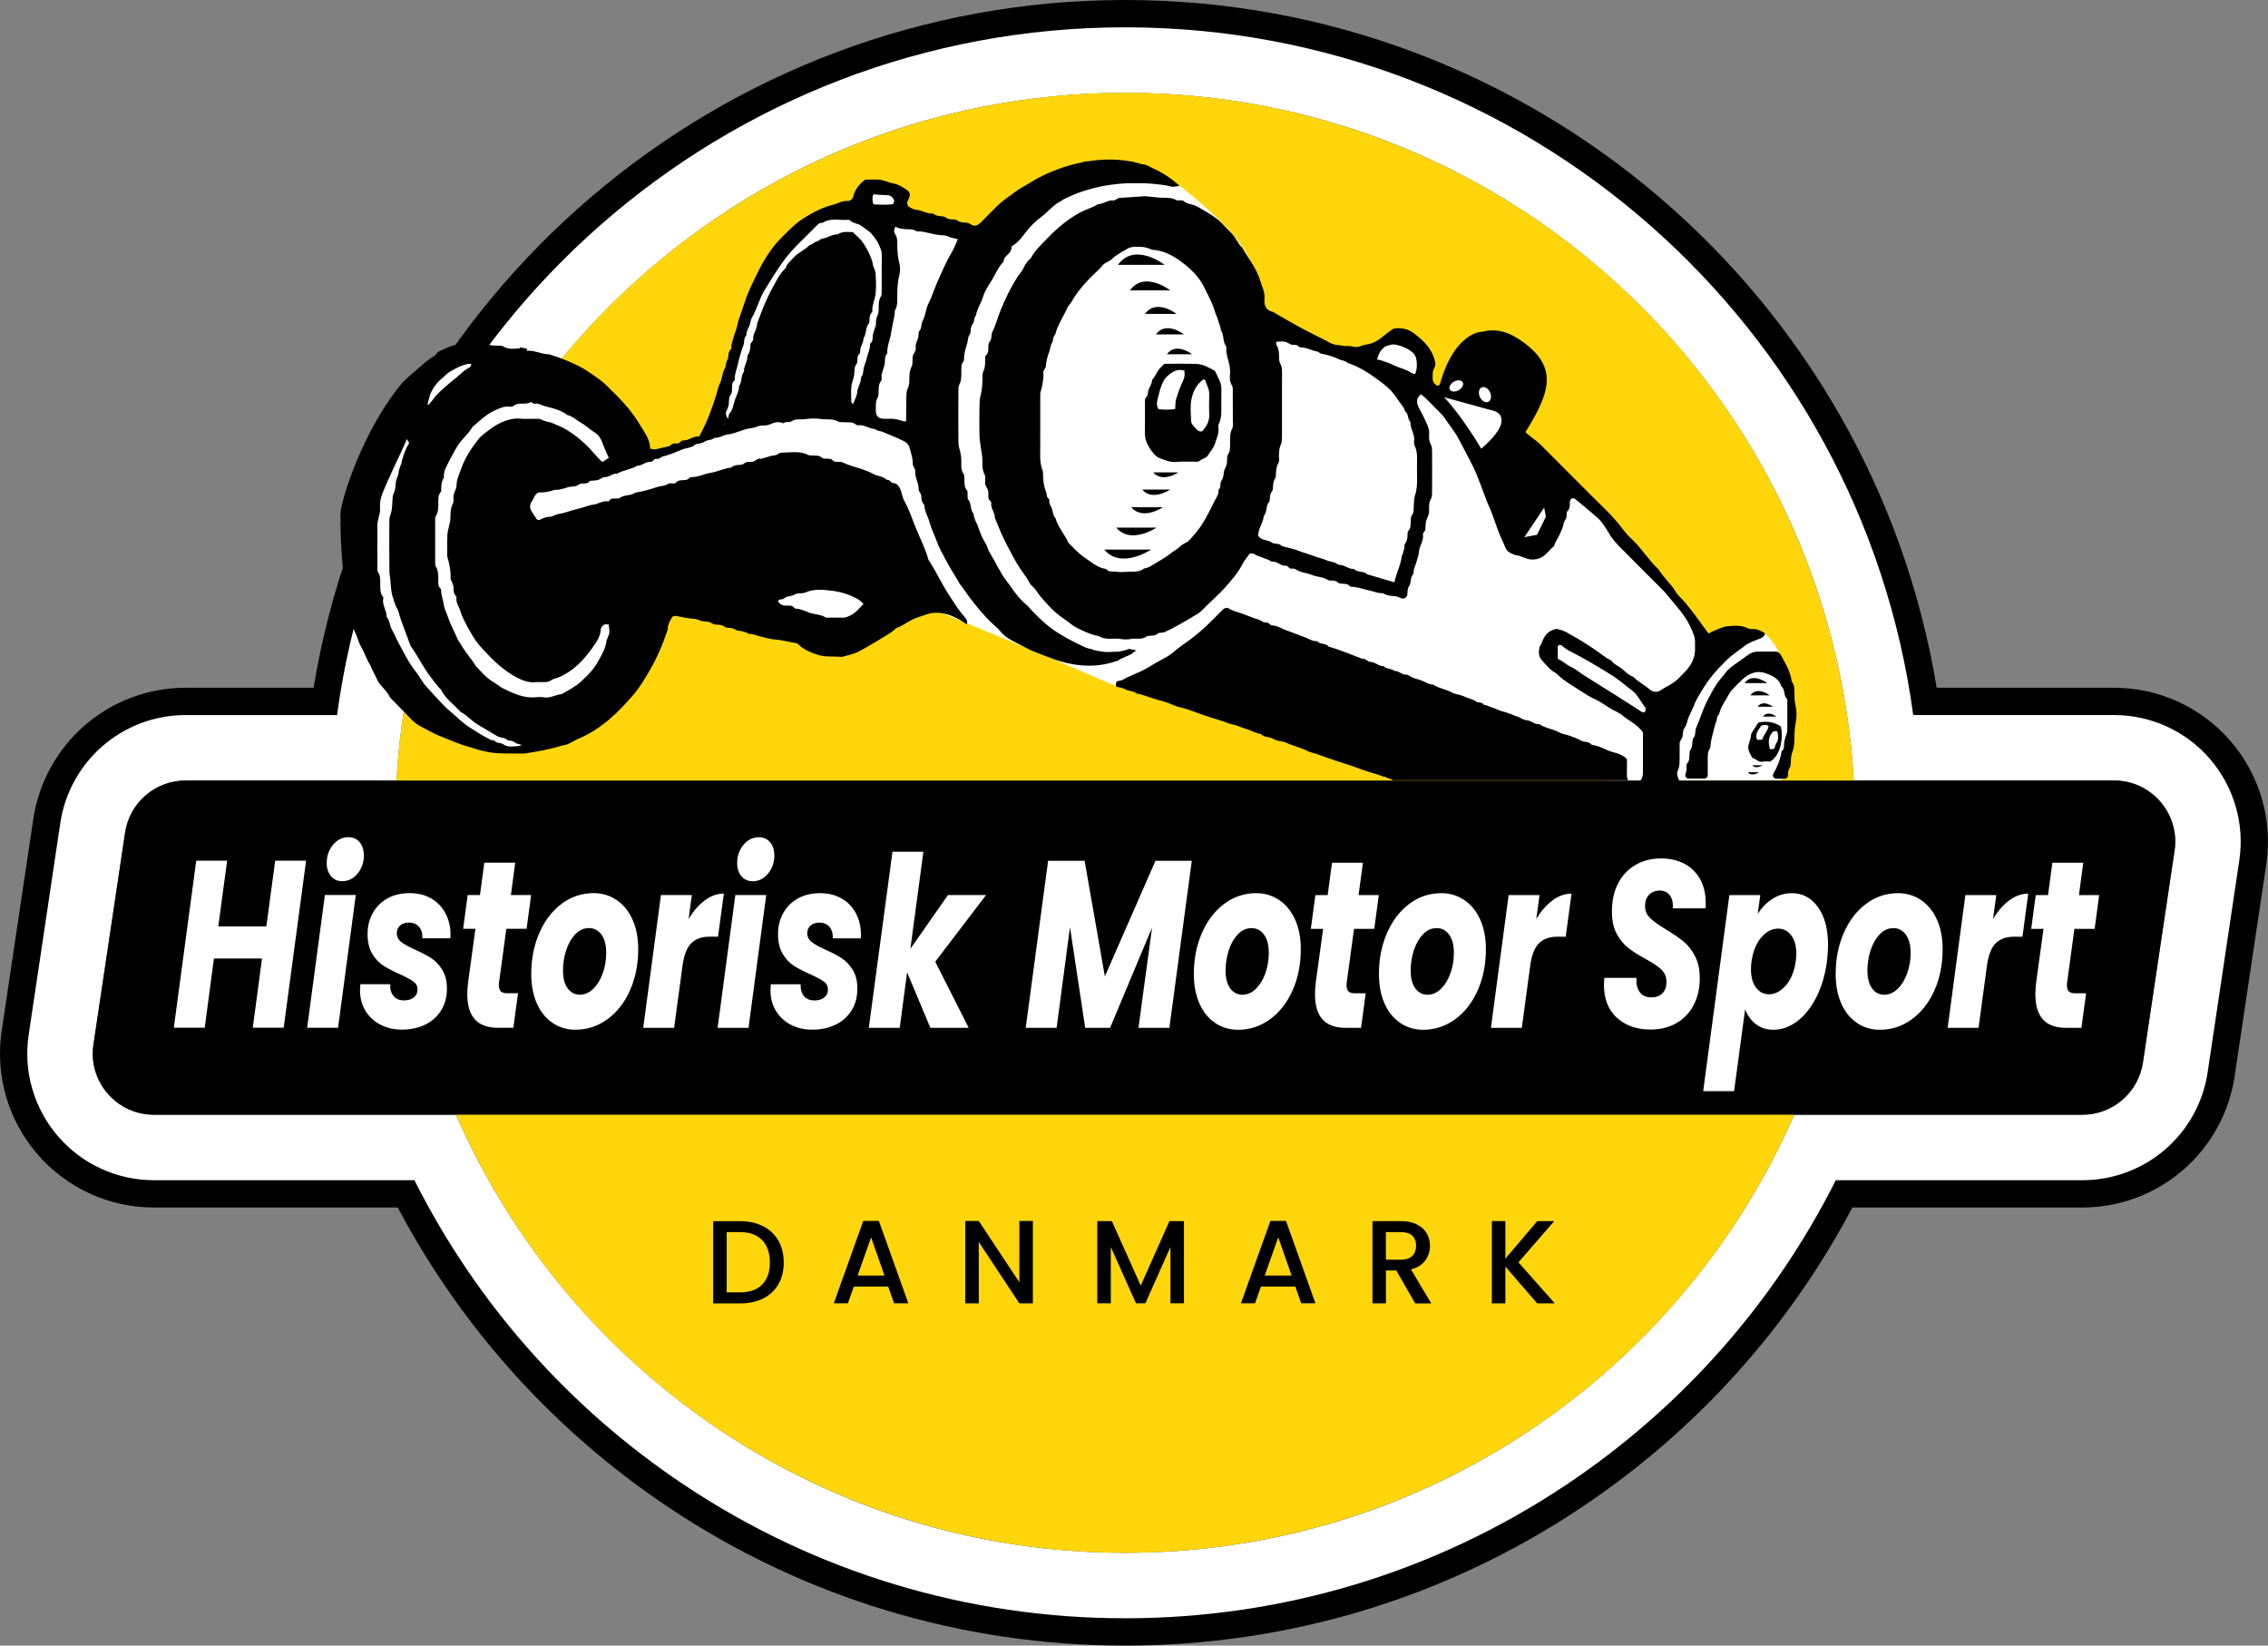
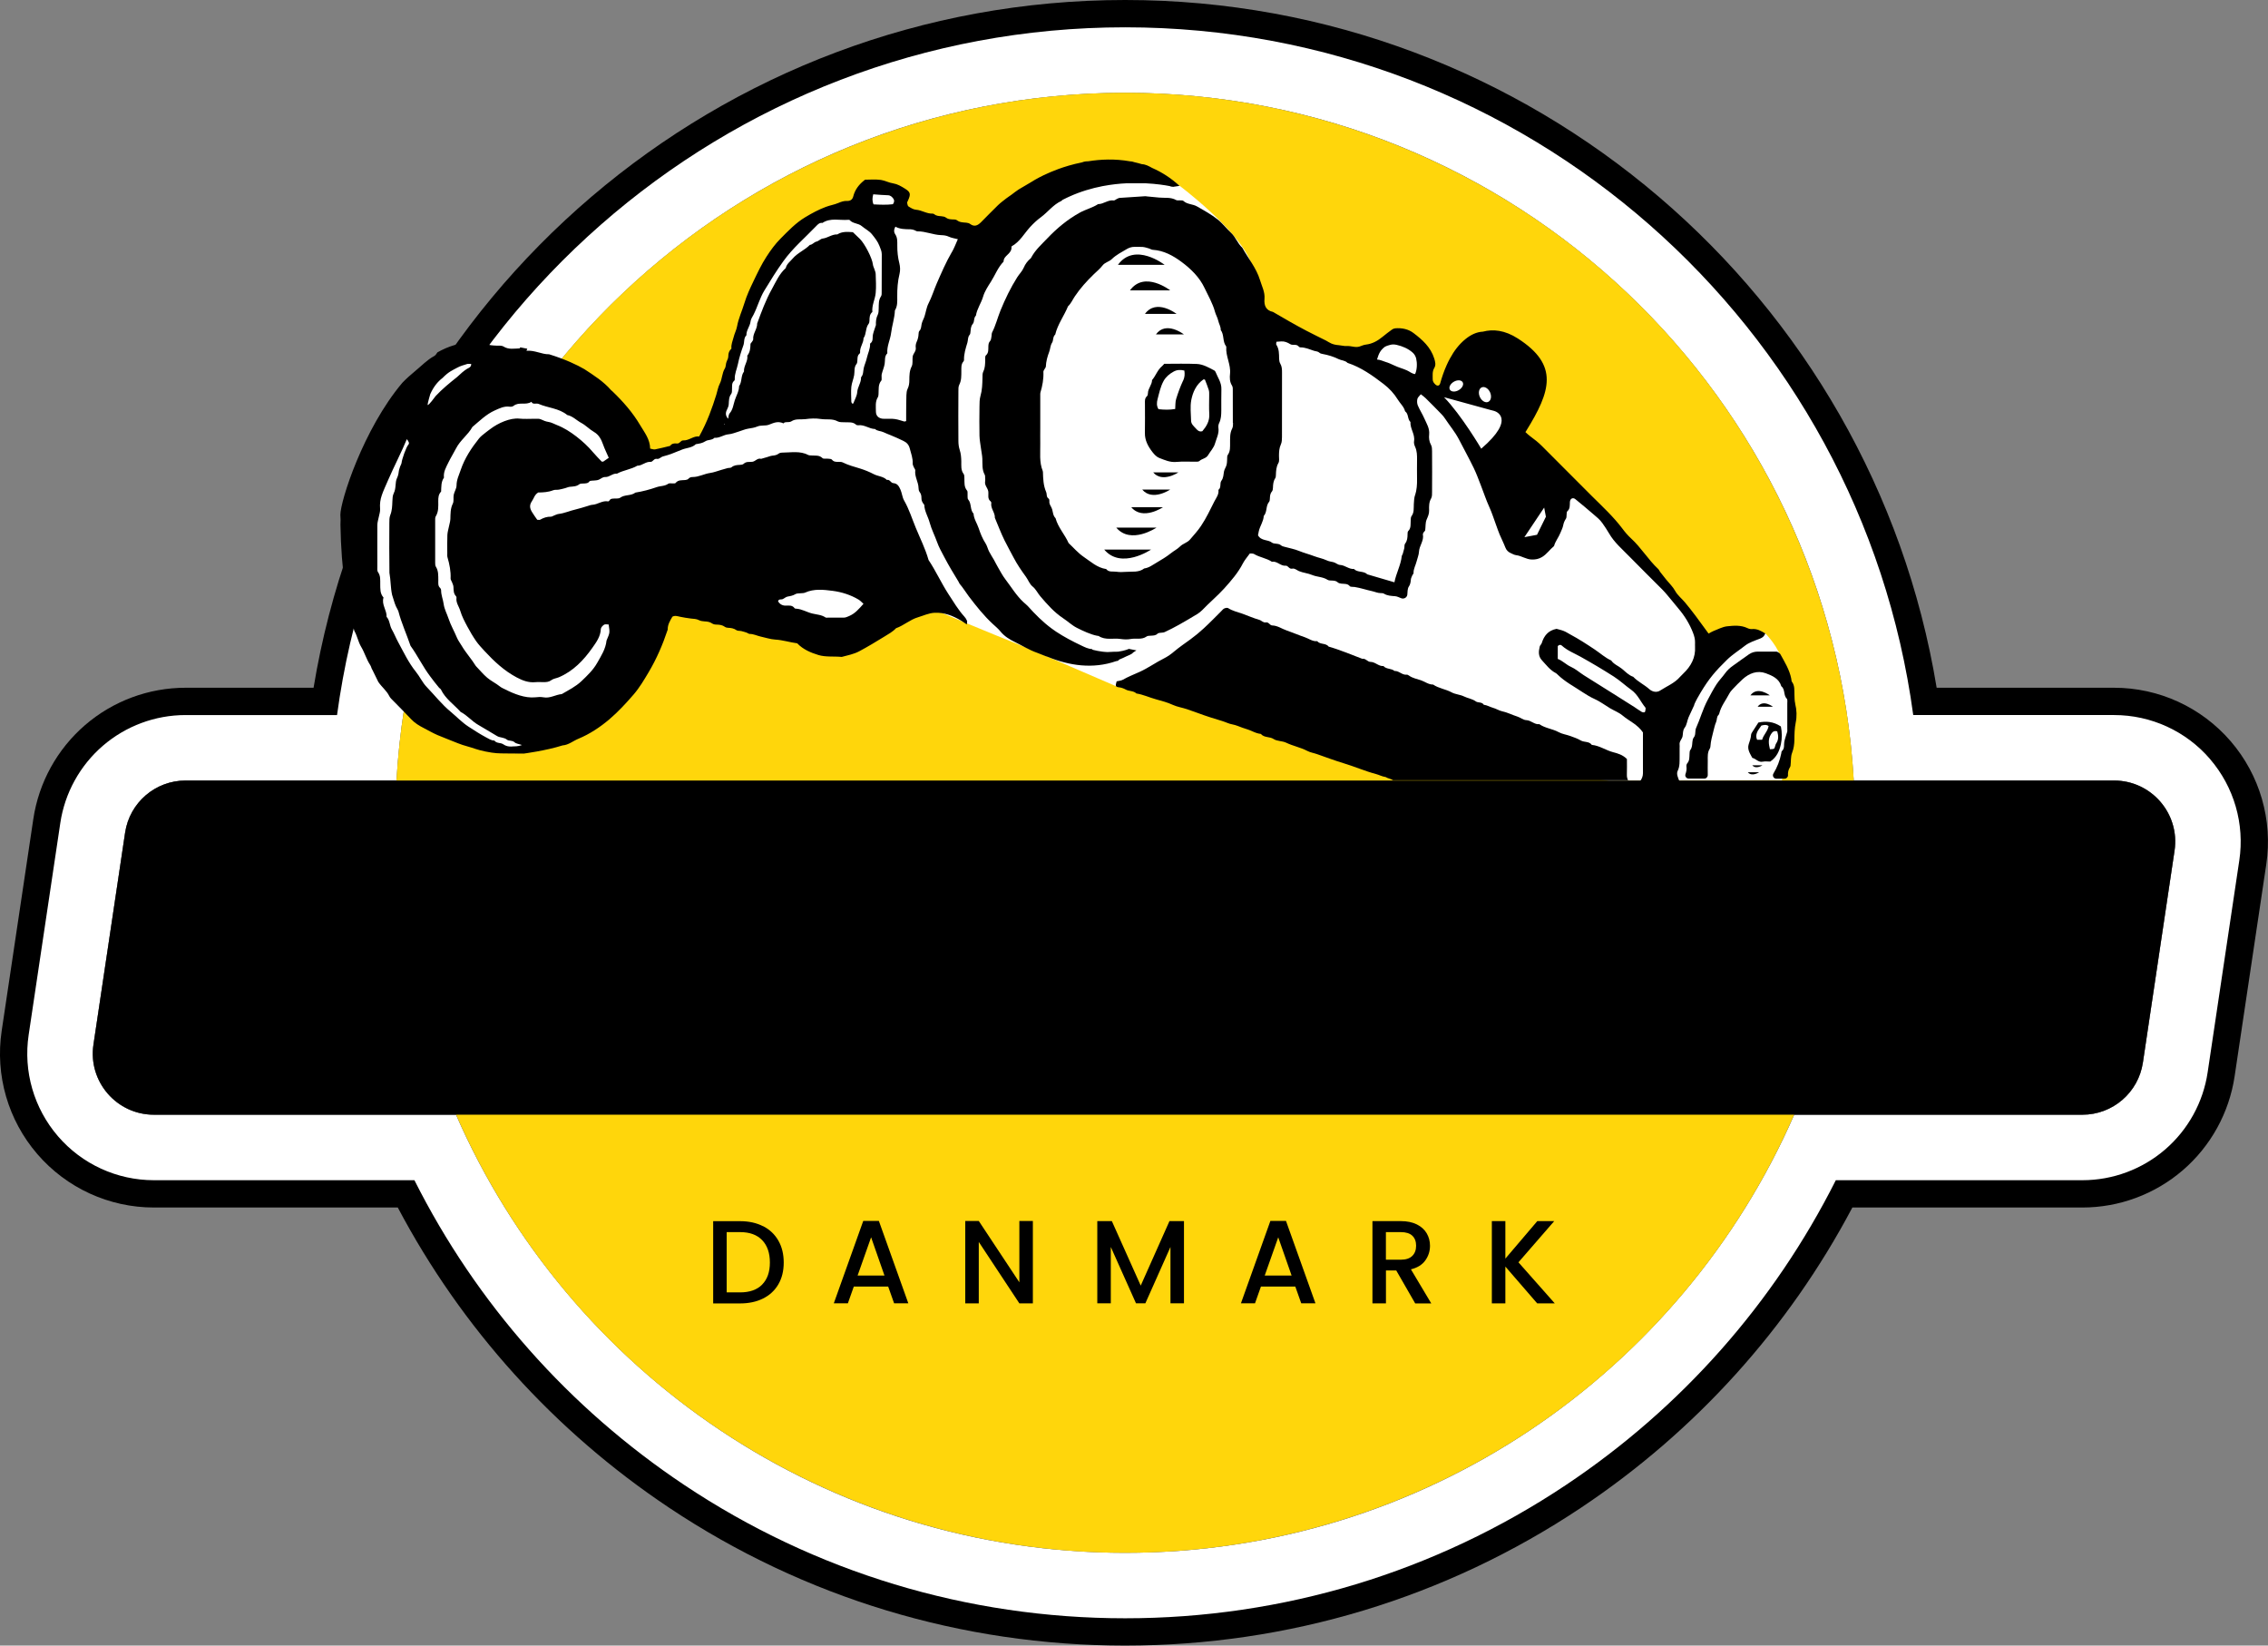
<svg xmlns="http://www.w3.org/2000/svg" id="Layer_1" viewBox="0 0 485.1 351.9">
  <rect x="0" y="0" width="485.1" height="351.9" fill="#808080" stroke="none" />
  <defs>
    <style>.cls-1{fill:#fff;}.cls-2{fill:#ffd60b;}</style>
  </defs>
  <g>
    <path d="M240.65,19.85c83.18,0,151.16,65.06,155.84,147.07h55.69c7.99,0,14.11,7.1,12.93,15l-6.77,45.32c-.96,6.4-6.45,11.14-12.93,11.14h-61.65c-24.09,55.14-79.09,93.68-143.11,93.68s-119.03-38.54-143.11-93.68H32.92c-7.99,0-14.11-7.1-12.93-15l6.77-45.32c.96-6.4,6.45-11.14,12.93-11.14h45.12C89.49,84.91,157.47,19.85,240.65,19.85m0-19.85C153.81,0,80.9,63.23,67.07,147.07h-27.38c-7.88,0-15.51,2.83-21.49,7.98-5.97,5.15-9.9,12.27-11.07,20.07L.36,220.44c-1.42,9.48,1.36,19.09,7.62,26.35,6.26,7.26,15.35,11.43,24.93,11.43h52.17c13.66,25.82,33.52,47.83,58.01,64.18,28.92,19.3,62.65,29.5,97.55,29.5s68.63-10.2,97.55-29.5c24.5-16.35,44.36-38.36,58.01-64.18h49.2c7.88,0,15.51-2.83,21.49-7.98,5.97-5.15,9.9-12.27,11.07-20.07l6.77-45.32c1.42-9.48-1.36-19.09-7.62-26.35-6.26-7.26-15.35-11.43-24.93-11.43h-37.95C400.41,63.23,327.49,0,240.65,0h0Z" />
    <path class="cls-1" d="M472.7,162.31c-5.15-5.98-12.63-9.4-20.51-9.4h-42.97C397.92,69.44,326.29,5.84,240.65,5.84S83.39,69.44,72.09,152.91H39.69c-6.49,0-12.76,2.33-17.68,6.56-4.91,4.23-8.15,10.1-9.11,16.51l-6.77,45.32c-1.17,7.8,1.12,15.7,6.27,21.68,5.15,5.98,12.63,9.4,20.51,9.4h55.73c13.23,26.3,33.04,48.7,57.7,65.16,27.96,18.66,60.57,28.52,94.31,28.52s66.35-9.86,94.31-28.52c24.66-16.46,44.46-38.86,57.7-65.16h52.75c6.49,0,12.76-2.33,17.68-6.56,4.91-4.23,8.15-10.1,9.1-16.51l6.77-45.32c1.17-7.8-1.12-15.7-6.27-21.68Zm-7.59,19.61l-6.77,45.32c-.96,6.4-6.45,11.14-12.93,11.14h-61.65c-24.09,55.14-79.09,93.68-143.11,93.68s-119.03-38.54-143.11-93.68H32.92c-7.99,0-14.11-7.1-12.93-15l6.77-45.32c.96-6.4,6.45-11.14,12.93-11.14h45.12C89.49,84.91,157.47,19.85,240.65,19.85s151.16,65.06,155.84,147.07h55.69c7.99,0,14.11,7.1,12.93,15Z" />
    <circle class="cls-2" cx="240.65" cy="175.95" r="156.11" />
    <g>
      <path class="cls-1" d="M117.25,158.63l-6.67,2.48-14.45-4.51s-28.81-26.99-18.08-53.5c10.74-26.51,22.74-28.55,22.74-28.55l27.2,10.39,10.9,12.66,15.13-5.34v-7.87l9.92-27.76,11.62-10.46,9.13-3.53,2.66-3.14,5.71,2.03v5.42s18.06,4.1,18.71,3.94,18.71-14.48,18.71-14.48l18.28,2.11,3.54,1.2s11.99,9,15.01,15.8c3.02,6.8,.75,11.6,.75,11.6l13.99,5.89,9.6,2.73,6.51-4.24,4.92,2.16,2.89,4.11-.65,4.76,3.57,1.19s3.76-8.5,4.08-7.98,12.19,6.03,12.03,6.45-2.11,17.66-2.11,17.66l16.59,6.99,14.31,15.48,9.27,11.52s2.11,5.44,2.77,5.48,11.76-3.88,11.76-3.88c0,0,3.08,3.11,3.55,6.04,.47,2.93,1.44,6.28,1.44,6.28l.98,5.46-.81,6.39-1.61,7.23-36.94,.16-38.88-6.81-66.51-13.41-18.26-7.87s-13.64-5.47-21.61-8.94-12.28,3.36-12.28,3.36l-12.12,3.42-34-7.68s-13.5,21.1-14.15,22.04-9.11,7.5-9.11,7.5Z" />
      <g>
        <path d="M239.11,56.64h10s-6.39-4.98-10,0Z" />
        <path d="M241.69,62.09h8.6s-5.49-4.28-8.6,0Z" />
        <path d="M244.89,67.13h6.77s-4.32-3.37-6.77,0Z" />
        <path d="M247.24,71.51h5.98s-3.82-2.98-5.98,0Z" />
-         <path d="M249.59,75.75h5.38s-3.43-2.68-5.38,0Z" />
        <path d="M246.19,117.53h-10c3.62,4.31,10,0,10,0Z" />
        <path d="M247.36,112.83h-8.6c3.11,3.7,8.6,0,8.6,0Z" />
        <path d="M248.74,108.47h-6.77c2.45,2.91,6.77,0,6.77,0Z" />
        <path d="M250.29,104.69h-5.98c2.16,2.58,5.98,0,5.98,0Z" />
        <path d="M252.04,101.02h-5.38c1.94,2.31,5.38,0,5.38,0Z" />
-         <path d="M373.15,146.07h4.83s-3.08-2.4-4.83,0Z" />
        <path d="M374.39,148.7h4.15s-2.65-2.07-4.15,0Z" />
        <path d="M375.94,151.13h3.27s-2.09-1.63-3.27,0Z" />
-         <path d="M377.07,153.24h2.89s-1.84-1.44-2.89,0Z" />
        <path d="M376.26,165.14h-2.42c.88,1.04,2.42,0,2.42,0Z" />
        <path d="M376.97,163.65h-2.18c.79,.94,2.18,0,2.18,0Z" />
        <path d="M239.28,141.12c.06-.04,.12-.07,.17-.1,.5-.2,1-.43,1.5-.68,.46-.18,.91-.38,1.34-.68-.02-.02-.03-.03-.04-.05,.27-.17,.55-.34,.82-.53l-1.62-.32s-.83,.4-2.32,.6c-.5,0-1.2,.02-2.28,.08-.22-.01-.45-.03-.69-.05-.12-.03-.25-.04-.38-.04-.65-.08-1.34-.21-2.08-.4-.05-.04-.09-.09-.14-.15-.83-.04-1.54-.41-2.28-.76-1.86-.88-3.67-1.83-5.4-2.97-.32-.23-.64-.46-.95-.67-1.9-1.4-3.54-3.06-5.11-4.81-.27-.3-.61-.53-.9-.81-1.55-1.44-2.62-3.25-3.89-4.91-.6-.78-1.06-1.67-1.56-2.53-.32-.54-.59-1.11-.9-1.66-.34-.59-.72-1.16-1.03-1.77-.28-.55-.41-1.2-.74-1.71-.67-1.02-1.1-2.13-1.48-3.26-.35-1.04-1.02-1.96-1.09-3.09-.79-.85-.39-2.16-1.15-3.04-.19-.22-.09-.68-.13-1.03-.03-.29,.06-.68-.1-.86-.69-.81-.54-1.76-.58-2.69-.01-.29,0-.65-.15-.86-.64-.84-.49-1.79-.51-2.72-.02-.83-.08-1.64-.34-2.44-.2-.6-.28-1.27-.28-1.91-.03-3.54-.02-7.09,0-10.63,0-.47-.02-.99,.18-1.38,.49-.95,.44-1.94,.45-2.94,.01-.71-.08-1.43,.43-2.03,.07-.09,.15-.21,.14-.32-.04-1.31,.36-2.52,.73-3.75,.16-.55,.04-1.17,.48-1.66,.11-.12,.14-.32,.16-.5,.09-.63,.03-1.26,.51-1.83,.4-.47,.14-1.28,.67-1.77,.22-1.46,1.13-2.66,1.54-4.07,.33-1.13,1.03-2.18,1.68-3.2,.9-1.42,1.48-3.04,2.69-4.27,0-1.41,1.84-1.61,1.69-3.19,.02-.03,.05-.07,.07-.1,1.74-.97,2.64-2.71,3.92-4.11,.7-.76,1.47-1.49,2.31-2.1,1.5-1.11,2.62-2.68,4.37-3.48,.09-.04,.16-.13,.22-.21,.32-.17,.63-.32,.95-.47,.19-.08,.38-.17,.56-.26,2.39-1.08,4.79-1.78,7.1-2.23,.04,0,.08-.01,.12-.02,1.77-.33,3.47-.52,5.06-.59,1.32,0,2.63,0,3.95,0,2.43,.12,4.3,.42,5.25,.61,.19,.11,.47,.13,.71,.15,.06,0,.14,0,.21-.03l1.15-.17c-1.85-1.7-3.81-2.94-5.8-3.81-.05-.02-.09-.05-.14-.07-.67-.37-1.33-.73-2.1-.76-.53-.16-1.07-.3-1.6-.42-.32-.13-.66-.18-1-.2-3.16-.56-6.23-.43-8.9,0-.45,0-.88,.05-1.3,.23-4.11,.82-7.01,2.21-7.3,2.33h0c-1.29,.56-2.53,1.21-3.68,1.94-.84,.53-1.73,.99-2.58,1.52-.54,.34-1.04,.76-1.56,1.14-.37,.27-.77,.52-1.13,.8-.6,.47-1.21,.92-1.76,1.45-1.22,1.18-2.4,2.41-3.6,3.61-.68,.68-1.4,1.08-2.33,.39-.22-.17-.54-.25-.83-.28-.7-.06-1.39-.04-2.01-.53-.24-.19-.68-.15-1.03-.17-.47-.03-.91-.07-1.32-.39-.25-.2-.65-.26-.99-.29-.53-.05-1.06-.06-1.5-.42-.09-.07-.21-.15-.32-.14-1.27,.07-2.34-.74-3.59-.83-.55-.04-1.1-.39-1.59-.69-.19-.12-.25-.49-.3-.76-.02-.15,.1-.33,.17-.49,.64-1.43,.58-1.82-.7-2.61-.74-.46-1.56-.94-2.39-1.07-1-.15-1.88-.65-2.84-.77-1.1-.14-2.23-.03-3.25-.03-1.3,1-2.16,2.12-2.53,3.62-.16,.63-.65,.96-1.33,.92-.66-.03-1.25,.18-1.86,.44-.85,.36-1.78,.5-2.65,.83-1.56,.58-3,1.36-4.41,2.21-2.02,1.21-3.63,2.91-5.28,4.57-1.17,1.17-2.13,2.5-3.01,3.86-1.08,1.66-1.93,3.47-2.79,5.26-.73,1.52-1.45,3.06-1.93,4.66-.5,1.67-1.27,3.26-1.58,5-.14,.79-.55,1.52-.74,2.32-.19,.79-.57,1.53-.46,2.42-.5,.47-.67,.98-.67,1.58,0,.42-.15,.77-.34,1.16-.23,.45-.14,1.09-.4,1.51-.63,1.02-.55,2.24-1.1,3.29-.35,.69-.49,1.55-.73,2.33-.87,2.77-1.88,5.71-3.67,8.93-1.2-.18-2.14,.9-3.41,.84-.56-.02-.73,.75-1.38,.66-.52-.07-1.07,0-1.42,.51-1.07,.26-2.14,.54-3.22,.75-.32,.06-.68-.11-1.05-.17-.02-1.98-1.2-3.44-2.11-4.97-1.6-2.73-3.69-5.1-5.97-7.29-.09-.08-.19-.14-.27-.23-1.62-1.87-3.69-3.17-5.72-4.5-1.53-.89-4.01-2.09-7.54-3.18-1.61,.03-3.06-.91-4.84-.75,.07-.17,.12-.31,.17-.44-.49-.1-.99-.2-1.5-.29-.04,.07-.09,.14-.13,.22-1.2,.03-2.34,.3-3.46-.4-.4-.25-1.03-.17-1.55-.19-.77-.03-1.5-.08-2.25-.37-.64-.25-1.38-.24-2.08-.31-.27-.01-.54-.02-.8-.01-.01,0-.03,0-.04,0-2.62,.04-5.09,.82-7.41,2.13-.2,.32-.42,.65-.71,.8-1.51,.82-2.67,2.07-3.97,3.13-.98,.81-1.93,1.65-2.82,2.57-8.38,9.94-13.26,25.3-13.26,28.25,.05,.71,.07,1.42,.02,2.13,.16,9.86,1.4,17.23,2.97,22.68,.63,1.07,.81,2.34,1.47,3.43,.73,1.22,1.12,2.65,1.92,3.87,.22,.33,.27,.78,.5,1.09l1.24,2.53c.78,1.14,1.78,1.87,2.33,3,.2,.41,.57,.74,.9,1.07,1.27,1.31,2.57,2.58,3.81,3.91,.77,.83,1.74,1.4,2.7,1.89,.97,.5,1.92,1.06,2.92,1.49,.8,.34,1.62,.66,2.43,.98,1.29,.5,2.58,1.08,3.9,1.42,1.28,.34,2.04,.73,3.9,1.11,2.1,.43,2.86,.4,4.32,.42,1.3,.02,2.6,.03,3.9,.03,0,0,4.72-.61,8.3-1.75,1.26-.08,2.26-.96,3.38-1.42,2.45-1.02,4.62-2.46,6.65-4.18,1.89-1.61,3.57-3.44,5.18-5.3,1.25-1.45,2.24-3.14,3.23-4.8,1.66-2.81,2.96-5.79,3.99-8.89,.02-.06,.06-.11,.06-.16-.03-1.04,.48-1.89,1-2.77,.55-.32,1.11-.1,1.69,.02,.75,.15,1.5,.28,2.26,.37,.58,.07,1.16,.05,1.72,.34,.35,.18,.79,.25,1.19,.27,.6,.03,1.15,.09,1.67,.46,.27,.19,.67,.23,1.02,.23,.6,.02,1.16,.1,1.67,.47,.18,.13,.44,.2,.66,.21,.66,.02,1.26,.11,1.83,.51,.26,.18,.69,.11,1.03,.19,.39,.09,.78,.21,1.16,.34,.22,.07,.42,.27,.63,.27,.85,0,1.59,.4,2.37,.57,1.03,.22,2.07,.58,3.09,.64,1.61,.09,3.12,.59,4.71,.8,1.24,1.3,2.88,2,4.53,2.5,1.57,.48,3.37,.24,4.99,.41,1.22-.33,2.61-.59,3.77-1.22,1.8-.96,3.55-2.02,5.29-3.09,.89-.55,1.83-1.05,2.56-1.83,1.66-.58,2.98-1.83,4.67-2.33,1.17-.35,2.3-.9,3.55-.97,2.08-.11,3.91,.63,5.65,1.65,.39,.23,.75,.5,1.27,.85,.03-.37,.11-.61,.04-.79-.13-.32-.33-.63-.56-.88-1.33-1.47-2.33-3.17-3.41-4.82-1.54-2.37-2.69-4.95-4.26-7.3-.68-2.42-1.81-4.63-2.75-6.93-.8-1.94-1.42-3.96-2.48-5.8-.39-.68-.44-1.54-.77-2.3-.33-.75-.65-1.34-1.57-1.41-.51-.04-.69-.83-1.34-.68-.78-.78-1.9-.76-2.82-1.24-.92-.48-1.9-.88-2.89-1.19-1.27-.39-2.55-.72-3.75-1.32-.25-.12-.58-.11-.87-.11-.53,0-1.03,.02-1.43-.48-.14-.18-.54-.16-.82-.2-.41-.05-.98,.09-1.2-.13-.7-.69-1.53-.49-2.33-.56-.23-.02-.5,0-.7-.1-1.78-.93-3.68-.52-5.54-.51-.28,0-.61,.06-.82,.23-.4,.31-.84,.37-1.32,.42-.39,.04-.78,.21-1.16,.32-.42,.12-.84,.24-1.25,.36-.78-.23-1.2,.53-1.87,.63-.62,.09-1.3-.11-1.85,.42-.18,.18-.53,.23-.81,.24-.66,.03-1.28,.07-1.82,.53-.19,.16-.57,.09-.85,.17-.45,.11-.89,.25-1.33,.38-.79,.22-1.56,.54-2.36,.65-1.28,.18-2.43,.87-3.74,.87-.36,0-.67,.08-.94,.39-.13,.15-.42,.22-.64,.25-.74,.08-1.52-.08-2.09,.64-.1,.13-.45,.07-.68,.08-.29,.02-.67-.07-.87,.07-.76,.55-1.68,.45-2.48,.73-1.49,.52-3,.92-4.56,1.17-.96,.75-2.29,.37-3.28,1.11-.28,.21-.8,.13-1.2,.16-.41,.03-.84-.02-1.08,.43-.05,.09-.2,.2-.28,.18-1.23-.23-2.21,.67-3.37,.73-.34,.02-.68,.16-1.01,.26-.44,.13-.89,.27-1.33,.4-.39,.11-.78,.23-1.18,.32-1.25,.28-2.42,.83-3.7,.98-.33,.04-.65,.21-.97,.33-.22,.08-.44,.25-.65,.25-.85-.02-1.6,.23-2.33,.65-.13,.08-.35,.01-.62,.01-.37-.54-.79-1.1-1.14-1.69-.44-.74-.58-1.43,0-2.27,.42-.6,.56-1.4,1.35-1.87,1.02-.01,2.13-.06,3.2-.48,.37-.15,.82-.06,1.22-.13,.46-.08,.9-.2,1.35-.32,.34-.09,.66-.26,1.01-.29,.7-.07,1.4-.05,2.01-.54,.2-.16,.56-.15,.85-.16,.51-.03,1.04,.02,1.39-.55,.63-.13,1.35-.03,1.94-.27,.46-.19,.8-.6,1.4-.57,.89,.03,1.55-.82,2.48-.72,1.38-.75,3-.9,4.35-1.7,1.02,.02,1.76-.9,2.83-.82,.5,.03,.71-.77,1.36-.64,.51,.1,.85-.41,1.25-.51,1.43-.35,2.77-.92,4.11-1.47,.98-.4,2.14-.36,2.96-1.16,.72-.12,1.39-.2,2.07-.64,.53-.35,1.38-.17,1.92-.73,1.09,.1,1.96-.67,3.03-.75,.74-.06,1.46-.38,2.18-.59,.67-.2,1.31-.5,1.99-.61,.69-.11,1.35-.2,2.02-.48,.73-.31,1.67-.08,2.41-.36,1-.37,1.88-.87,3.16-.29,.17-.45,1.16-.11,1.64-.43,.94-.63,2-.35,3.01-.48,1.1-.15,2.21-.2,3.31-.03,1.24,.19,2.45-.13,3.62,.51,.43,.23,1.03,.16,1.56,.19,.81,.04,1.66-.12,2.35,.51,.11,.1,.34,.15,.5,.13,1.29-.17,2.32,.78,3.56,.8,.51,.48,1.23,.4,1.78,.67,.53,.25,1.06,.45,1.6,.67,.91,.37,1.8,.77,2.68,1.2,.67,.33,1.14,.75,1.37,1.61,.28,1.08,.69,2.1,.63,3.25-.01,.27,.16,.56,.27,.83,.09,.22,.31,.44,.28,.63-.17,1.33,.68,2.47,.7,3.76,0,.28,.06,.62,.22,.83,.32,.4,.41,.84,.4,1.32-.02,.56,.23,1,.61,1.45,.04,1.38,.81,2.52,1.15,3.8,.4,1.46,1.1,2.79,1.6,4.2,.38,1.07,.95,2.07,1.48,3.08,.95,1.83,2.02,3.6,3.1,5.36,.09,.15,.13,.34,.25,.47,.73,.84,1.29,1.8,1.95,2.67,1.58,2.07,3.2,4.12,5.13,5.9,.56,.52,1.15,1,1.63,1.59,.83,1.03,1.96,1.72,3.08,2.26,1.58,.77,3.08,1.72,4.75,2.3,.8,.28,1.57,.66,2.38,.91,4.47,1.82,9.53,2.63,14.54,.88,.2-.02,.38-.06,.53-.16Zm-71.87-13c.37-.17,.69-.49,1.07-.55,.58-.1,1.13-.2,1.65-.52,.28-.17,.68-.14,1.03-.18,.35-.05,.73,0,1.03-.14,1.92-.87,3.97-.63,5.91-.38,1.91,.25,3.83,.85,5.54,1.87,.38,.23,.68,.58,1.05,.9-.96,1.08-1.8,2.09-3.1,2.63-.38,.16-.73,.33-1.15,.33-1.12,0-2.24,0-3.35,0-.18,0-.4,.04-.52-.04-.85-.58-1.87-.61-2.82-.84-1.18-.28-2.23-.97-3.47-1.04-.11,0-.27-.02-.33-.1-.5-.71-1.25-.55-1.93-.55-.72,0-1.22-.33-1.6-.89,.11-.61,.65-.35,.98-.5Zm-75.36-43.89c.69-1.51,1.51-2.56,2.62-3.42,1.32-1.35,2.05-1.59,3.14-2.19,.65-.36,1.39-.56,2.11-.78,.26-.08,.57-.01,.86-.01,.03,.71-.55,.84-.88,1.04-.6,.35-1.43,1.08-2.13,1.75-1.6,1.27-3.19,2.57-4.59,4.07-.23,.24-1.42,2.02-1.73,1.9-.01-.23,.52-2.19,.59-2.36Zm17.39,75.41c-.66,.03-1.23-.08-1.82-.49-.54-.38-1.41-.13-1.88-.79-.68,0-1.22-.39-1.79-.69-1.29-.68-2.49-1.48-3.71-2.26-1.44-.93-2.57-2.15-3.86-3.22-1.9-1.57-3.41-3.52-5.11-5.28-.92-.95-1.48-2.23-2.32-3.26-1.58-1.96-2.63-4.22-3.82-6.4-.47-.86-.83-1.8-1.31-2.63-.51-.88-.43-1.95-1.13-2.71,.07-1.43-1.13-2.61-.66-4.13-.78-.88-.68-1.89-.7-2.89-.01-.88,.09-1.75-.48-2.55-.21-.29-.14-.8-.14-1.21,0-2.95-.02-5.91,0-8.86,0-.57,.2-1.15,.31-1.72,.11-.58,.33-1.16,.28-1.73-.18-2.23,.57-3.48,1.77-6.28,.95-2.22,3.04-6.37,3.95-8.63,.43,.54,.58,.89,.33,1.17-.49,.53-1.4,3.21-1.45,3.86-.02,.28-.22,.54-.31,.81-.12,.38-.27,.77-.31,1.17-.05,.48-.16,.89-.37,1.33-.22,.45-.26,1.01-.3,1.53-.05,.59-.11,1.13-.39,1.7-.25,.5-.27,1.13-.29,1.71-.04,1-.06,1.99-.45,2.95-.21,.52-.2,1.16-.2,1.74-.02,3.54-.03,7.08,.02,10.62,.3,1.67,.22,3.09,.57,4.71l.56,1.78q.18,.58,.64,1.4c.04,.08,.11,.2,.14,.31,.64,2.5,1.77,4.93,2.6,7.4,1.53,2.11,2.63,4.46,4.21,6.54,.63,.82,1.23,1.66,1.91,2.44,.12,.13,.31,.22,.38,.36,.96,2,2.81,3.22,4.23,4.81,1.41,.71,2.4,1.99,3.76,2.76,1.36,.77,2.68,1.62,4.04,2.4,.65,.37,1.46,.24,2.11,.77,.39,.32,1.11,.08,1.61,.55,.33,.31,.91,.35,1.59,.59-.85,.32-1.55,.28-2.23,.31Zm19.68-60.96c-.09,.06-.23,.03-.41,.04-.61-.65-1.27-1.3-1.87-2.01-1.06-1.26-2.26-2.36-3.55-3.36-1.28-.98-2.65-1.87-4.18-2.46-.59-.23-1.17-.57-1.78-.66-.61-.09-1.11-.31-1.65-.56-.35-.16-.81-.12-1.22-.12-1.12-.01-2.25,.09-3.36-.03-1.97-.21-4.56,.95-6.22,2.22-.32,.25-.67,.48-.98,.74-.5,.41-1.05,.79-1.44,1.28-1.62,2.03-3.06,4.21-3.9,6.68-.36,1.08-.91,2.14-.91,3.37,0,.66-.46,1.31-.6,1.98-.13,.63,.07,1.38-.2,1.91-.53,1.07-.48,2.16-.52,3.28-.02,.52-.19,1.03-.29,1.55-.12,.63-.33,1.26-.35,1.89-.06,1.3-.02,2.6-.02,3.9,0,.29-.03,.61,.05,.88,.43,1.48,.73,2.97,.66,4.52-.01,.26,.22,.53,.31,.8,.12,.33,.29,.66,.3,1,.04,.71,0,1.42,.55,1.98,.07,.07,.11,.23,.1,.33-.16,1.06,.55,1.89,.82,2.83,.34,1.15,.92,2.24,1.49,3.31,.57,1.07,1.19,2.12,1.88,3.12,.53,.76,1.18,1.44,1.81,2.13,2.03,2.19,4.19,4.22,6.87,5.64,1.26,.67,2.53,1.16,4,1.02,.58-.06,1.18,0,1.77-.01,.59,0,1.13-.03,1.66-.43,.44-.33,1.07-.39,1.6-.61,3.07-1.31,5.29-3.64,7.15-6.28,.83-1.18,1.76-2.42,1.82-4.03,.01-.33,.39-.74,.71-.94,.24-.15,.65-.03,.97-.03,.27,1.86,.25,1.72-.46,3.43-.18,1.78-1.12,3.23-1.97,4.73-.87,1.56-2.15,2.77-3.4,3.96-1.21,1.15-2.75,1.91-4.2,2.76-1.32,.11-2.51,.96-3.92,.69-.57-.11-1.18-.07-1.77,0-2.17,.22-4.55-.75-6.35-1.66-.41-.21-.86-.38-1.21-.67-.86-.69-1.88-1.16-2.71-1.87-.88-.75-1.61-1.66-2.42-2.49-.92-1.5-2.12-2.8-3.02-4.32-.35-.59-.78-1.15-1.04-1.78-.57-1.37-1.33-2.67-1.79-4.07-.34-1.03-.89-1.98-1.04-3.12-.13-.96-.55-1.9-.54-2.91,0-.16-.08-.37-.19-.48-.53-.46-.4-1.08-.41-1.65-.02-1,.06-2-.52-2.91-.14-.23-.15-.57-.15-.86-.01-3.01,0-6.02,0-9.03,0-.29-.02-.64,.12-.87,.63-1.02,.55-2.15,.54-3.26,0-.74,.03-1.44,.61-2.05,.06-1.03-.03-2.08,.61-2.98-.16-1.24,.49-2.28,.98-3.3,.49-1,1.1-1.97,1.61-2.96,.9-1.76,2.56-2.88,3.49-4.57,1.52-1.28,2.96-2.72,4.77-3.53,.97-.43,2.02-.98,3.2-.81,.27,.04,.64-.01,.84-.18,1.16-.93,2.61-.05,3.83-.87,.22,.68,1.04,.24,1.54,.46,2,.87,4.33,.91,6.11,2.37,1.18,.24,1.99,1.15,3,1.69,.96,.51,1.74,1.36,2.69,1.91,1.1,.64,1.58,1.61,1.98,2.73,.32,.91,.76,1.78,1.21,2.82-.37,.26-.74,.53-1.13,.78Zm25.91-7.88s-.09-.01-.14-.02c.05-.05,.09-.1,.14-.15v.17Zm31.75-49.25c1.16,.08,2.14,.18,3.13,.2,.55,.01,.88,.34,1.15,.7,.26,.34,.27,.76-.08,1.22-1.33,.16-2.72,.11-4.14,.03-.32-.75-.26-1.41-.06-2.15Zm-.06,29.99c-.16,.66,.14,1.42-.62,1.94,.06,1.1-.47,2.05-.69,3.06-.16,.75-.49,1.43-.66,2.15-.15,.68-.06,1.42-.58,1.99,.05,1.14-.74,2.05-.82,3.18-.06,.82-.54,1.61-.84,2.42,0,.02-.1,.02-.23,.03-.06-.12-.18-.25-.19-.39-.02-1.06-.1-2.13,0-3.19,.09-.86,.47-1.68,.61-2.54,.13-.8-.08-1.65,.51-2.37,.16-.2,.16-.56,.18-.85,.03-.47,0-.95,.42-1.3,.08-.07,.17-.2,.16-.3-.11-1.11,.74-1.98,.73-3.05,.65-.92,.38-2.18,1.1-3.09,.13-.17,.16-.44,.17-.67,.01-.68,.02-1.35,.62-1.85-.15-1.42,.58-2.68,.71-4.04,.13-1.34,.04-2.71,0-4.07,0-.34-.16-.68-.26-1.01-.1-.34-.3-.66-.33-1-.14-1.39-1.78-4.52-2.8-5.51-.5-.49-1.01-.97-1.49-1.43-1.18-.08-2.3-.18-3.32,.48-1.15-.06-2.05,.76-3.16,.89-.44,.05-.8,.54-1.36,.66-.45,.1-.8,.65-1.36,.69-1.1,1.13-2.65,1.7-3.69,2.94-.54,.64-1.26,1.11-1.47,2.02-1.4,1.25-2.1,2.94-2.98,4.52-1.3,2.33-2.21,4.83-3.13,7.33,.03,1.2-.95,2.14-.85,3.37,.02,.19-.19,.41-.3,.6-.09,.15-.27,.28-.28,.42-.02,.89-.09,1.75-.68,2.48,.18,1.22-.81,2.2-.71,3.4-.71,.92-.38,2.19-1.05,3.13,0,1.08-.59,2-.91,2.99-.31,.95-.4,2.02-1.12,2.84-.23,.27-.22,.76-.31,1.14-.62-.68-.57-1.32-.23-1.98,.18-.35,.34-.76,.36-1.15,.05-.77,.01-1.51,.53-2.19,.19-.24,.15-.68,.17-1.02,.04-.63-.12-1.31,.48-1.8,.08-.06,.12-.22,.11-.32-.06-1.14,.45-2.16,.67-3.23,.28-1.38,.7-2.7,1.17-4.01,.26-.71,.03-1.56,.65-2.16-.04-1.09,.78-1.92,.89-2.98,.05-.48,.39-.94,.62-1.39,.87-1.7,1.34-3.57,2.34-5.21,1.29-2.12,2.58-4.22,4.04-6.24,2.03-2.83,4.66-5.04,7.03-7.52,.36-.38,.73-.77,1.34-.68,1.72-1.15,3.65-.51,5.48-.66,.11,0,.28-.02,.34,.05,.68,.79,1.83,.64,2.59,1.29,.72,.61,1.62,1.04,2.19,1.76,.6,.75,1.22,1.51,1.59,2.47,.23,.6,.5,1.14,.5,1.8-.01,2.66,0,5.31-.02,7.97,0,.35,.03,.77-.15,1.03-.54,.8-.46,1.67-.49,2.55-.02,.47,0,.99-.2,1.38-.36,.71-.42,1.43-.39,2.2-.21,.67-.48,1.34-.64,2.02Zm16.85-17.6c-1.24,2.13-2.2,4.38-3.19,6.63-.62,1.42-1.06,2.92-1.78,4.31-.44,.85-.56,1.87-.86,2.8-.18,.55-.5,1.05-.61,1.61-.11,.51-.07,1.04-.48,1.47-.14,.15-.17,.43-.18,.66-.02,.6-.16,1.15-.41,1.7-.16,.36-.25,.81-.19,1.19,.13,.8-.57,1.28-.66,1.96-.09,.7,.08,1.5-.21,2.08-.49,.96-.49,1.92-.5,2.92,0,.65-.07,1.27-.37,1.88-.2,.4-.24,.9-.26,1.37-.04,1.24-.04,2.48-.05,3.71,0,.58,0,1.17,0,1.82-.29,.07-.35,.1-.4,.09-.67-.18-1.33-.44-2.01-.53-.7-.1-1.41-.04-2.12-.05-.18,0-.36,0-.53-.02-.86-.11-1.4-.64-1.41-1.5,0-1.05-.19-2.13,.42-3.11,.11-.19,.13-.45,.14-.68,.07-.98-.13-2.02,.6-2.87,.09-.11,.05-.34,.06-.52,.01-.29-.04-.6,.03-.88,.18-.73,.5-1.43,.62-2.17,.13-.77-.09-1.61,.57-2.26-.13-1.53,.63-2.88,.81-4.36,.2-1.61,.75-3.17,.81-4.81,.57-.9,.51-1.92,.5-2.92-.02-1.65,.09-3.28,.49-4.9,.18-.71,.14-1.55-.04-2.26-.33-1.27-.45-2.54-.44-3.84,0-.82,.06-1.63-.45-2.38-.3-.44-.3-1.01,.04-1.61,1,.55,2.1,.55,3.21,.56,.29,0,.58,.09,.86,.18,.22,.07,.43,.27,.65,.26,1.72-.02,3.31,.74,5.02,.81,.59,.02,1.15,.07,1.71,.34,.56,.27,1.21,.34,1.91,.53-.44,.98-.79,1.94-1.3,2.81Z" />
        <path d="M378.14,149.73s-.03,0-.04,0c0,.02,0,.03,0,.05h0s0,0,0,0c.03,0,.06,0,.09,.01-.02-.02-.03-.04-.05-.06Z" />
        <path d="M383.98,150.47c-.16-.62-.14-1.28-.17-1.93-.04-.94,.1-1.9-.53-2.73-.13-.17-.1-.45-.15-.68-.38-1.92-1.41-3.55-2.33-5.23-.1-.18-.31-.3-.51-.44-.12-.08-.26-.12-.41-.12-1.28,0-2.56,0-3.84,0-.72,0-1.32,.15-1.97,.59-1.14,.78-2.24,1.61-3.37,2.4-.68,.47-1.27,1.01-1.76,1.7-.57,.8-1.28,1.5-1.81,2.32-.69,1.06-1.27,2.2-1.87,3.31-1.04,1.93-1.6,4.06-2.5,6.05-.12,.26-.12,.57-.15,.86-.03,.41-.04,.79-.34,1.15-.2,.24-.26,.64-.29,.98-.05,.59-.05,1.16-.44,1.68-.16,.21-.15,.56-.17,.85-.04,.7,.03,1.41-.49,2.01-.14,.16-.2,.46-.17,.67,.09,.59-.03,1.12-.21,1.64-.16,.47,.2,.95,.7,.95h3.34c.42,0,.74-.36,.73-.78,0,0,0,0,0,0-.02-1-.01-2.01,0-3.01,0-.9-.09-1.81,.43-2.61,.08-.12,.13-.35,.14-.49,.07-1.16,.39-2.26,.67-3.39,.16-.62,.29-1.23,.55-1.83,.21-.47,.08-1.08,.49-1.48,.09-.09,.15-.21,.18-.33,.38-1.58,1.42-2.85,2.15-4.26,.19-.36,.46-.68,.74-.97,.68-.71,1.36-1.43,2.09-2.09,1.42-1.29,3.14-1.96,4.97-1.29,1.35,.5,2.84,1.12,3.32,2.78,.87,.66,.42,1.91,1.17,2.66,.19,.19,.11,.68,.11,1.03,0,1.83,0,3.66,0,5.49,0,.18,.03,.36-.01,.53-.2,.73-.49,1.44-.63,2.17-.13,.67,.12,1.42-.51,1.98-.11,.1-.11,.32-.14,.5-.31,1.55-.87,2.98-1.68,4.31-.29,.48,.06,1.1,.63,1.1h1.76c.41,0,.75-.35,.73-.76-.03-.45,.04-.91,.24-1.36,.1-.21,.27-.42,.3-.64,.12-.93,.01-1.94,.34-2.78,.35-.92,.47-1.81,.49-2.76,.01-1.24,.03-2.46,.28-3.69,.27-1.32,.23-2.69-.11-4.03Z" />
        <path d="M380.91,159.16c.27-1.23,.26-2.57,0-3.81-1.62-1.07-3.19-1.17-4.81-.84-.42,.65-.81,1.24-1.18,1.83-.15,.25-.36,.51-.38,.77-.04,.72-.29,1.36-.51,2.03-.36,1.12,.29,2.01,.77,2.93,.77,.16,1.27,1,2.21,.81,.56-.11,1.17-.02,1.62-.02,1.42-.95,1.98-2.34,2.28-3.71Zm-4.01-.97h-1.08c-.27-.57-.19-1.11,0-1.58,.18-.47,.54-.87,.92-1.45,.51-.12,1.02-.27,1.54,.1-.17,1.12-1.1,1.87-1.38,2.93Zm1.67,2.03c-.26-1.08-.44-2.14,.2-3.17,.29-.47,.62-.87,1.36-.65,.24,.86,.36,1.73-.23,2.59-.16,.23-.18,.54-.29,.8-.15,.39-.15,.39-1.04,.43Z" />
        <path d="M259.95,79.47c-.04-.1-.14-.2-.23-.25-1.19-.62-2.39-1.33-3.74-1.39-2.29-.1-4.6-.03-6.96-.03-.23,.24-.33,.39-.47,.5-.98,.8-1.34,2.05-2.14,2.98-.01,1.02-.86,1.77-.88,2.79,0,.22-.06,.52-.2,.65-.53,.46-.44,1.06-.44,1.63,0,2.06,.03,4.13-.01,6.19-.04,1.62,.68,2.92,1.61,4.13,.39,.5,.88,1.03,1.44,1.25,1.17,.45,2.33,.99,3.69,.86,1.34-.13,2.71-.03,4.07-.05,.29,0,.67,.02,.84-.14,.55-.52,1.43-.53,1.85-1.24,.5-.84,1.25-1.61,1.5-2.52,.31-1.09,.91-2.15,.72-3.38-.05-.33,.03-.73,.18-1.03,.4-.83,.43-1.7,.44-2.59,.02-1.53-.03-3.07,.02-4.6,.05-1.43-.8-2.53-1.28-3.76Zm-6.9,1.92c-.59,1.26-1.07,2.58-1.48,3.91-.2,.65-.15,1.38-.21,2.16-1.24,.21-2.39,.17-3.57,.04-.44-.7-.38-1.44-.21-2.09,.35-1.34,.63-2.73,1.3-3.94,.47-.86,1.24-1.51,2.13-2,.72-.4,1.44-.44,2.31-.23,.12,.75,.08,1.42-.26,2.17Zm4.12,10.82c-.74,.21-1.08-.25-1.43-.63-.43-.46-.97-.91-.98-1.62-.03-1.47-.23-2.99,.04-4.41,.33-1.69,1.05-3.32,2.57-4.39,.08-.05,.22,0,.34,0,.28,.74,.6,1.47,.83,2.23,.12,.38,.09,.82,.09,1.23,0,1.3-.06,2.6,.02,3.89,.1,1.54-.61,2.67-1.48,3.7Z" />
        <path d="M362.37,150.68c.39-.9,.87-1.73,1.37-2.57,1.79-3,3.18-4.61,5.65-7.02,1.18-1.15,2.56-2,3.83-3,.91-.72,2.12-1.09,3.24-1.53,.54-.21,.9-.5,1.11-1.1-.88-.52-1.72-1.04-2.82-.94-.36,.03-.71-.06-1.03-.22-1.39-.65-2.88-.52-4.3-.37-1.02,.11-1.99,.66-2.97,1.03-.32,.12-.62,.33-1,.53-.92-1.26-1.84-2.54-2.78-3.79-.74-.98-1.5-1.96-2.29-2.9-.68-.81-1.56-1.49-2.06-2.4-.52-.95-1.28-1.65-1.94-2.46-.45-.55-.88-1.1-1.31-1.66-.14-.19-.22-.43-.39-.59-2.15-2.01-3.65-4.58-5.83-6.57-.68-.62-1.28-1.33-1.83-2.07-1.93-2.56-4.27-4.72-6.53-6.96-3.56-3.55-7.11-7.11-10.66-10.68-.78-.79-1.65-1.47-2.55-2.13-.35-.25-.66-.56-1.01-.88,.06-.09,.11-.17,.17-.26,5.26-8.5,7.04-14.07-1.78-19.75-2.84-1.83-5.36-2.03-7.47-1.47-1.4,.07-2.6,.68-3.68,1.54-1.45,1.16-2.52,2.6-3.38,4.2-.02,.03-.03,.05-.03,.05h0c-.24,.44-.46,.89-.67,1.36-.57,1.26-1.01,2.56-1.39,3.9-.16,.57-.63,.65-1.06,.22-.31-.3-.55-.63-.54-1.07,.01-.82-.13-1.64,.33-2.42,.39-.65,.22-1.31,0-2.03-.76-2.44-2.55-4.03-4.46-5.47-1.1-.83-2.48-1.11-3.88-.99-.25,.02-.49,.12-.69,.26-.69,.49-1.36,1.01-2.02,1.55-1.05,.86-2.18,1.51-3.57,1.67-.46,.05-.9,.26-1.35,.41-.92,.3-1.77-.17-2.77-.1-.48,.04-1.1-.14-1.63-.18-1.52-.11-2.02-.57-2.76-.98-1.41-.7-2.83-1.39-4.23-2.12-2.42-1.27-4.78-2.64-7.14-4.02-1.53-.32-1.93-1.4-1.81-2.78,.13-1.47-.57-2.72-.97-4.06-.78-2.56-2.51-4.59-3.77-6.88-1.01-.91-1.42-2.26-2.41-3.19-.99-.92-1.82-2.03-2.87-2.86-1.37-1.08-2.91-1.93-4.44-2.8-.93-.53-2.08-.4-2.89-1.17-.14-.13-.45-.09-.68-.11-.29-.03-.64,.06-.87-.07-1.15-.66-2.41-.41-3.62-.53-.88-.08-1.76-.17-2.64-.25-.12-.01-.23-.05-.35-.04-1.82,.11-3.65,.23-5.47,.36-.22,.02-.43,.15-.64,.25-.21,.1-.43,.32-.62,.3-1.23-.19-2.17,.79-3.35,.78-1.21,.79-2.64,1.12-3.91,1.82-2.62,1.45-4.88,3.33-6.93,5.48-1.2,1.26-2.52,2.43-3.38,3.98-.06,.1-.1,.23-.18,.3-.67,.56-1.17,1.21-1.52,2.04-.31,.73-.93,1.32-1.37,2.01-1.42,2.25-2.57,4.63-3.58,7.1-.63,1.55-1.02,3.19-1.79,4.69-.13,.25-.08,.58-.14,.86-.07,.34-.08,.77-.29,.99-.33,.35-.36,.72-.38,1.13-.03,.69,.1,1.4-.54,1.96-.19,.17-.12,.67-.13,1.02-.03,.82-.02,1.63-.41,2.41-.2,.39-.17,.92-.18,1.39-.03,1.3-.06,2.58-.43,3.85-.21,.72-.2,1.52-.21,2.28-.03,2.07-.04,4.14,0,6.2,.02,.94,.21,1.87,.33,2.8,.09,.7,.25,1.4,.28,2.1,.05,1.17-.1,2.36,.51,3.46,.11,.19,.08,.46,.09,.7,.02,.24,.05,.48,0,.71-.17,.84,.55,1.4,.67,2.15,.11,.72-.24,1.56,.51,2.14,.08,.06,.15,.22,.14,.31-.21,1.18,.82,2.06,.76,3.2,.68,1.61,1.29,3.24,2.06,4.81,.62,1.25,1.31,2.48,1.96,3.72,.75,1.43,1.66,2.76,2.61,4.06,.51,.69,.78,1.57,1.44,2.1,.72,.58,1.06,1.39,1.62,2.05,1.47,1.73,2.97,3.44,4.89,4.72,1.01,.66,1.87,1.51,2.97,2.07,1.28,.65,2.97,1.43,4.31,1.69,.12,.02,.26,0,.35,.06,1.46,.96,3.14,.39,4.7,.63,.72,.11,1.45,.13,2.17,0,1.12-.21,2.33,.22,3.37-.53,.21-.16,.56-.15,.86-.17,.53-.04,1.06,0,1.48-.43,.11-.11,.31-.15,.48-.18,.35-.06,.74-.02,1.04-.16,1.03-.48,2.04-1,3.03-1.55,1.35-.75,2.68-1.55,4-2.34,.32-.19,.77-.57,1.03-.83,1.51-1.59,3.2-2.98,4.68-4.61,1.52-1.69,2.98-3.37,4.02-5.4,.37-.71,.92-1.32,1.46-2.08,.25,.03,.65-.05,.91,.11,1.2,.73,2.65,.87,3.82,1.66,1.12-.21,1.84,.95,2.95,.84,.53-.05,.71,.78,1.39,.63,.55-.12,.96,.32,1.43,.52,.9,.38,1.92,.45,2.82,.83,1.08,.45,2.3,.38,3.32,1.04,.27,.17,.68,.14,1.03,.16,.42,.03,.8,.06,1.14,.38,.19,.18,.52,.25,.8,.28,.64,.07,1.31-.05,1.79,.55,.09,.11,.33,.11,.5,.13,.17,.02,.36,0,.53,.03,1.26,.2,2.47,.62,3.72,.89,.61,.13,1.19,.42,1.85,.42,.23,0,.5,0,.69,.12,.74,.45,1.55,.48,2.38,.54,.45,.03,.89,.28,1.33,.44,.56,.2,1.16-.12,1.28-.7,.06-.3,.02-.62,.07-.93,.05-.28,.08-.6,.24-.83,.32-.46,.41-.95,.45-1.5,.02-.33,.2-.65,.33-.97,.06-.16,.26-.3,.25-.45-.03-.91,.46-1.68,.66-2.52,.17-.68,.47-1.38,.5-2.03,.06-1.31,1.1-2.36,.84-3.71-.03-.14,.09-.33,.18-.48,.09-.15,.29-.27,.31-.42,.11-.76,.02-1.58,.3-2.26,.28-.66,.57-1.26,.54-1.99-.03-.88-.04-1.75,.44-2.58,.21-.38,.19-.91,.19-1.38,.02-2.89,.02-5.79,0-8.68,0-.46-.01-.99-.23-1.37-.4-.72-.47-1.47-.39-2.23,.13-1.31-.56-2.34-1.04-3.44-.41-.94-.99-1.82-1.39-2.77-.17-.41-.19-.94-.09-1.38,.08-.35,.45-.64,.74-1,.39,.31,.73,.54,1.01,.82,1.14,1.12,2.26,2.25,3.37,3.4,.31,.32,.6,.66,.84,1.04,.95,1.45,2.08,2.77,2.89,4.32,1.07,2.06,2.19,4.11,3.21,6.2,.58,1.19,1.03,2.46,1.52,3.7,.61,1.54,1.11,3.12,1.81,4.64,.57,1.25,.98,2.58,1.46,3.87,.24,.65,.46,1.32,.73,1.96,.4,.95,.87,1.86,1.24,2.82,.23,.6,.63,.97,1.17,1.21,.37,.17,.75,.38,1.14,.43,1.17,.14,2.14,.91,3.36,.93,.8,.02,1.48-.12,2.17-.53,1.03-.62,1.67-1.62,2.57-2.35,.27-1.03,.98-1.85,1.36-2.82,.21-.54,.5-1.06,.6-1.62,.1-.54,.3-.99,.6-1.44,.14-.22,.09-.57,.13-.86,.03-.23,0-.56,.13-.68,.63-.54,.54-1.26,.57-1.96,0-.06,.01-.12,.02-.18,.1-.64,.66-.87,1.15-.47,1.27,1.04,2.54,2.08,3.78,3.16,.71,.61,1.48,1.21,2,1.97,.49,.71,1,1.43,1.42,2.18,1.13,1.97,2.84,3.39,4.37,4.97,2.31,2.38,4.7,4.69,7.03,7.05,.7,.71,1.31,1.49,1.95,2.25,.49,.58,.96,1.18,1.45,1.76,1.35,1.58,2.43,3.31,3.18,5.27,.26,.68,.43,1.32,.42,2.03,0,.3-.02,.61,0,.91,.14,2.34-.87,4.19-2.54,5.77-.22,.21-.45,.43-.65,.66-1.16,1.36-2.83,2.01-4.28,2.95-.65,.43-1.58,.35-2.3-.29-1.08-.97-2.44-1.58-3.45-2.65-.97-.33-1.65-1.08-2.41-1.71-.75-.62-1.72-.94-2.3-1.78-1.28-.58-2.32-1.54-3.47-2.31-1.73-1.16-3.46-2.28-5.29-3.26-.46-.25-.91-.55-1.39-.74-.48-.2-1.01-.3-1.54-.46-1.82,.36-2.69,1.5-3.17,3.05-.08,.27-.37,.47-.43,.74-.25,1.05-.36,2.05,.5,2.97,.92,.99,1.71,2.08,2.95,2.71,.15,.08,.28,.22,.4,.34,1.58,1.54,3.54,2.54,5.35,3.76,.82,.55,1.67,1.05,2.56,1.45,1.16,.52,2.17,1.3,3.26,1.95,.89,.53,1.92,.91,2.7,1.57,1.41,1.19,3.21,1.9,4.36,3.62,0,2.81-.02,5.76,0,8.71,0,.71-.27,1.26-.64,1.75h8.46c-.18-.38-.33-.78-.44-1.18-.09-.32-.11-.75,.03-1.03,.52-1.03,.41-2.13,.43-3.22,.01-.56,0-1.13,0-1.69,0-.23,.03-.47,0-.7-.11-.72,.49-1.18,.63-1.81,.13-.61,0-1.24,.45-1.84,.48-.62,.52-1.5,.85-2.26,.39-.89,.84-1.75,1.22-2.64Zm-98.64-60.28c0,.41,.01,.87-.17,1.22-.53,1-.45,2.06-.46,3.11-.01,.86,.07,1.74-.46,2.5-.07,.1-.14,.26-.15,.38-.04,.59,0,1.19-.13,1.76-.11,.5-.47,.95-.56,1.45-.13,.68-.09,1.36-.56,1.99-.4,.54,.04,1.44-.63,1.95,.14,.95-.47,1.7-.85,2.43-.9,1.77-1.73,3.57-2.85,5.24-.72,1.08-1.57,2-2.4,2.97-.58,.67-1.49,.83-2.11,1.46-.57,.57-1.33,.94-1.96,1.45-.95,.76-2,1.38-3.05,2-.85,.49-1.63,1.12-2.65,1.25-1.18,.92-2.6,.62-3.94,.73-.68,.06-1.36,.07-2.03-.03-.74-.11-1.6,.17-2.17-.57-1.93-.28-3.32-1.6-4.83-2.62-1.19-.81-2.15-1.95-3.21-2.94-.81-1.84-2.26-3.34-2.79-5.32-.54-.53-.54-1.24-.73-1.91-.17-.59-.69-1.06-.59-1.77,.02-.16-.04-.41-.15-.49-.55-.35-.34-.96-.54-1.42-.6-1.39-.65-2.84-.69-4.3,0-.06-.02-.17-.05-.23-.77-1.91-.48-3.91-.52-5.88-.02-1.12,0-2.24,0-3.36,0,0,0,0,0,0,0-2.42,0-4.83,0-7.25,0-.08,.02-.21,.04-.28,.43-1.44,.7-2.9,.63-4.41-.01-.2,.17-.42,.28-.63,.08-.16,.23-.31,.24-.46,.05-1.12,.33-2.16,.73-3.21,.24-.62,.2-1.29,.61-1.93,.31-.47,.12-1.27,.67-1.74,.52-2.19,1.9-3.99,2.73-6.03,.65-.6,.98-1.42,1.46-2.13,1.17-1.75,2.57-3.29,4.08-4.75,.63-.61,1.32-1.17,1.85-1.86,.53-.69,1.4-.79,1.99-1.37,.93-.91,2.11-1.49,3.23-2.16,.51-.3,1.1-.47,1.69-.45,.56,.02,1.12-.03,1.67,.02,.46,.04,.9,.19,1.35,.32,.28,.08,.54,.28,.82,.29,2.36,.15,4.36,1.26,6.16,2.6,2.01,1.49,3.84,3.29,4.91,5.57,.78,1.66,1.74,3.27,2.23,5.08,.17,.65,.55,1.22,.7,1.93,.14,.65,.56,1.25,.53,1.97,.78,1.03,.35,2.45,1.14,3.47,.03,.04,.05,.1,.05,.15-.17,1.96,1,3.74,.8,5.72-.09,.87-.09,1.75,.43,2.56,.2,.31,.16,.8,.16,1.21,.02,2.24,.02,4.48,.01,6.73Zm32.52-16.25c.22-.17,.89-.34,1.16-.42,.45-.12,.92-.07,1.33,.02,1.24,.29,2.42,.78,3.39,1.63,.38,.33,.65,.78,.77,1.27,.23,.96,.23,2.31-.22,3.34-.69-.06-1.12-.5-1.74-.78-.97-.44-1.63-.54-2.79-1.09-.46-.22-1.26-.58-1.75-.71-.44-.12-1.15-.49-1.87-.53,.39-1.27,.66-1.94,1.7-2.74Zm6.4,31.75c-.19,.61-.21,1.28-.25,1.92-.05,.87,.1,1.76-.49,2.55-.19,.25-.15,.68-.18,1.03-.05,.75,.1,1.54-.53,2.17-.14,.14-.14,.45-.14,.68-.01,.71-.05,1.39-.53,2.01-.19,.24-.1,.68-.18,1.02-.09,.39-.2,.78-.32,1.17-.05,.17-.2,.31-.21,.48-.21,1.93-1.19,3.63-1.57,5.59-1.98-.58-3.89-1.14-5.8-1.7-.79-.79-2.08-.33-2.86-1.15-1.09,.08-1.89-.8-2.97-.86-.48-.02-.92-.47-1.41-.59-.5-.12-.99-.17-1.49-.41-.83-.39-1.76-.54-2.64-.88-1.08-.41-2.2-.69-3.27-1.13-.95-.39-1.99-.57-2.99-.85-.27-.08-.59-.13-.79-.31-.34-.31-.73-.33-1.14-.38-.29-.03-.63-.06-.84-.23-.87-.7-2.27-.29-2.98-1.56,.04-.2,.1-.53,.17-.87,.25-1.12,1-2.08,1.06-3.26,.78-.86,.39-2.17,1.16-3.05,.13-.16,.13-.45,.15-.68,.03-.53,.04-1.04,.43-1.49,.17-.2,.23-.55,.23-.83,.02-.72,.08-1.41,.49-2.03,.12-.18,.13-.45,.14-.69,.03-.88,.06-1.73,.54-2.56,.24-.41,.11-1.04,.12-1.57,.01-.83,.04-1.63,.41-2.42,.21-.46,.23-1.03,.23-1.56,.02-4.61,0-9.21,.01-13.82,0-.65-.02-1.28-.37-1.88-.17-.29-.24-.67-.25-1.01-.02-1.06,.02-2.11-.6-3.05-.08-.12,0-.34,.03-.62,.34-.02,.68-.05,1.02-.07,.69-.05,1.34,.21,1.92,.58,.52,.34,1.32-.11,1.83,.51,.07,.09,.2,.18,.3,.18,1.07-.02,2.02,.43,3.01,.75,.38,.12,.8,.09,1.13,.41,.15,.15,.41,.2,.64,.25,1.2,.22,2.34,.56,3.45,1.11,.6,.3,1.38,.25,1.9,.8,2.9,.95,5.33,2.69,7.72,4.52,1.21,.93,2.25,2.04,3.04,3.34,.51,.84,1.31,1.5,1.55,2.49,.79,.56,.48,1.67,1.15,2.29-.1,1.43,1.02,2.63,.77,4.11-.07,.38,.06,.84,.23,1.2,.41,.9,.42,1.83,.41,2.78-.01,1.36-.02,2.72,0,4.08,.02,1.19-.05,2.35-.42,3.5Zm14.27-23.06c.6-.27,1.4,.2,1.79,1.06,.38,.85,.21,1.77-.4,2.04-.6,.27-1.4-.2-1.79-1.06-.38-.85-.21-1.77,.4-2.04Zm-5.96-1.21c.76-.44,1.6-.39,1.89,.11s-.1,1.25-.85,1.69c-.76,.44-1.6,.39-1.89-.11-.29-.49,.1-1.25,.85-1.69Zm5.86,14.32s-4.26-7.23-7.96-11.01l10.85,2.98s4.78,1.44-2.89,8.03Zm11.93,18.41l-2.7,.51,4.23-6.33,.37,1.96-1.9,3.86Zm23.05,37.92c-.06,.09-.47,.06-.64-.04-.55-.31-1.05-.7-1.58-1.04-1.51-.96-3.02-1.91-4.53-2.86-2.1-1.32-4.22-2.63-6.31-3.96-.92-.59-1.76-1.35-2.75-1.79-1.02-.45-1.76-1.3-2.8-1.68v-2.75c.32-.35,.66-.3,.86-.11,1.17,1.07,2.65,1.63,4,2.38,2.42,1.35,4.8,2.76,7.13,4.25,1.31,.84,2.46,1.93,3.73,2.84,1.39,.99,2,2.56,3.03,3.81,.03,.04,.05,.11,.04,.16-.04,.27-.04,.58-.17,.8Z" />
        <path d="M347.98,162.31c-.89-.89-1.95-1.2-2.93-1.45-1.58-.41-2.93-1.42-4.58-1.57-.58-.81-1.61-.51-2.37-.95-.69-.41-1.47-.67-2.23-.95-.82-.3-1.73-.41-2.48-.82-1.32-.73-2.89-.83-4.14-1.71-1.05,.13-1.76-.82-2.78-.86-.7-.03-1.25-.56-1.93-.77-1.09-.34-2.12-.89-3.27-1.13-.67-.14-1.25-.56-1.94-.74-.64-.18-1.26-.57-1.96-.65-.41-.66-1.23-.37-1.71-.72-.79-.57-1.72-.66-2.55-1.07-.82-.4-1.83-.43-2.62-.86-1.27-.7-2.76-.84-3.96-1.67-.97,.02-1.72-.61-2.59-.91-.85-.29-1.79-.45-2.56-1-.14-.1-.33-.22-.48-.2-1,.12-1.66-.85-2.63-.8-.68-.59-1.74-.33-2.37-1.05-1.04,.09-1.74-.89-2.78-.89-.63,0-1.03-.8-1.75-.66-2.38-.89-4.72-1.91-7.17-2.6-.62-.82-1.83-.39-2.47-1.17-.99,.1-1.78-.55-2.64-.84-1.3-.44-2.59-1-3.89-1.45-1.03-.35-1.94-1.04-3.07-1.07-.56-.01-.74-.77-1.38-.65-.58,.1-.95-.43-1.43-.56-1.23-.35-2.39-.87-3.58-1.3-1.03-.36-2.11-.59-3.06-1.2-.19-.12-.58-.03-.83,.08-.25,.12-.44,.38-.65,.59-1.24,1.23-2.45,2.49-3.74,3.67-.9,.83-1.84,1.61-2.84,2.34-1.15,.84-2.35,1.65-3.46,2.58-.66,.56-1.38,1.08-2.15,1.47-1.8,.89-3.42,2.08-5.26,2.91-1.19,.54-2.44,1.02-3.59,1.68-.39,.22-.89,.23-1.32,.34-.31,1.03-.27,1.18,.5,1.28,.53,.07,.98,.22,1.47,.49,.69,.38,1.62,.21,2.26,.83,1.45,.22,2.77,.86,4.17,1.24,1.23,.34,2.46,.66,3.63,1.2,.94,.43,2,.58,2.99,.91,.77,.26,1.54,.53,2.3,.81,1.75,.66,3.53,1.21,5.32,1.75,.72,.22,1.38,.58,2.16,.71,.71,.13,1.43,.46,2.13,.71,.65,.23,1.33,.41,1.94,.69,.65,.29,1.27,.56,1.98,.63,.7,.85,1.86,.52,2.73,1.09,.74,.49,1.84,.38,2.67,.78,1.47,.71,3.08,1,4.53,1.76,.66,.35,1.44,.45,2.15,.71,1.86,.66,3.72,1.35,5.6,1.92,2.34,.7,4.57,1.69,6.93,2.31,.66,.17,1.29,.53,1.99,.63,.06,0,.12,.02,.17,.06,.27,.21,1.14,.36,1.5,.64h50.27c-.18-.34-.27-.71-.26-1.14,.04-1.17,.01-2.35,.01-3.41Z" />
      </g>
    </g>
    <path d="M445.41,238.37H32.92c-7.99,0-14.11-7.1-12.93-15l6.77-45.32c.96-6.4,6.45-11.14,12.93-11.14H452.18c7.99,0,14.11,7.1,12.93,15l-6.77,45.32c-.96,6.4-6.45,11.14-12.93,11.14Z" />
-     <path class="cls-1" d="M65.47,184.06l-4.79,35.71h-6.61l1.97-14.8h-10.28l-1.97,14.8h-6.61l4.79-35.71h6.61l-1.89,14.04h10.28l1.89-14.04h6.61Zm10.63,7.33l-3.79,28.39h-6.61l3.79-28.39h6.61Zm-5.31-4.04c-.61-.73-.91-1.65-.91-2.77,0-1.53,.45-2.83,1.35-3.92,.9-1.09,2-1.63,3.28-1.63,1.03,0,1.84,.36,2.43,1.09,.59,.73,.89,1.67,.89,2.82,0,1.49-.45,2.78-1.35,3.87-.9,1.09-1.98,1.63-3.25,1.63-1.03,0-1.85-.36-2.45-1.09Zm10.56,31.77c-1.35-.71-2.41-1.7-3.19-2.98-.77-1.27-1.16-2.74-1.16-4.4,0-.24,.03-.66,.08-1.27h6.38c-.05,1.05,.19,1.89,.71,2.52,.53,.63,1.28,.94,2.26,.94,.82,0,1.51-.2,2.05-.61s.81-.98,.81-1.73-.29-1.28-.87-1.7c-.58-.42-1.54-.94-2.88-1.55-1.39-.61-2.56-1.21-3.5-1.81-.94-.59-1.75-1.45-2.42-2.57-.67-1.12-1-2.53-1-4.22s.37-3.16,1.12-4.5c.75-1.34,1.8-2.38,3.15-3.13s2.92-1.12,4.7-1.12,3.32,.38,4.64,1.14c1.31,.76,2.33,1.82,3.05,3.18,.72,1.36,1.08,2.88,1.08,4.58l-.04,.76h-5.99c.05-1.02-.18-1.83-.7-2.44-.52-.61-1.25-.92-2.2-.92-.75,0-1.36,.2-1.84,.61-.48,.41-.72,.97-.72,1.68s.32,1.37,.95,1.86c.63,.49,1.62,1.04,2.96,1.65,1.39,.61,2.54,1.21,3.46,1.81,.91,.59,1.7,1.42,2.36,2.49s.99,2.4,.99,3.99c0,1.83-.42,3.41-1.26,4.73-.84,1.32-1.98,2.33-3.44,3.03-1.46,.69-3.11,1.04-4.97,1.04-1.7,0-3.23-.36-4.58-1.07Zm25.39-9.11c-.03,.17-.04,.39-.04,.66,0,.61,.14,1.05,.41,1.32,.27,.27,.71,.41,1.33,.41h2.36l-1,7.38h-3.36c-4.33,0-6.49-2.39-6.49-7.17,0-.71,.06-1.61,.19-2.7l1.55-11.29h-2.63l.97-7.22h2.63l.93-6.92h6.61l-.93,6.92h4.33l-.97,7.22h-4.33l-1.55,11.4Zm11.41,8.7c-1.44-.98-2.56-2.37-3.34-4.17-.79-1.8-1.18-3.88-1.18-6.26,0-3.22,.58-6.16,1.74-8.8,1.16-2.65,2.76-4.72,4.79-6.23,2.03-1.51,4.3-2.26,6.8-2.26,1.85,0,3.51,.5,4.97,1.5,1.46,1,2.58,2.4,3.38,4.2,.8,1.8,1.2,3.88,1.2,6.26,0,3.26-.59,6.2-1.76,8.83-1.17,2.63-2.78,4.69-4.83,6.18-2.05,1.49-4.32,2.24-6.82,2.24-1.85,0-3.5-.49-4.95-1.48Zm8.79-7.3c.86-.87,1.53-1.98,2.01-3.36,.48-1.37,.71-2.81,.71-4.3,0-1.7-.35-3-1.04-3.92-.7-.92-1.57-1.37-2.63-1.37-1.11,0-2.08,.43-2.92,1.3-.84,.87-1.49,1.99-1.95,3.38-.46,1.39-.7,2.85-.7,4.38,0,1.66,.33,2.94,1,3.84,.67,.9,1.53,1.35,2.59,1.35s2.05-.43,2.92-1.3Zm23.8-18.87c1.3-.97,2.66-1.45,4.08-1.45l-1.24,9.21h-1.82c-1.65,0-2.95,.47-3.9,1.4-.95,.93-1.58,2.57-1.89,4.91l-1.78,13.18h-6.61l3.79-28.39h6.61l-.7,5.14c1-1.7,2.16-3.03,3.46-3.99Zm13.15-1.14l-3.79,28.39h-6.61l3.79-28.39h6.61Zm-5.31-4.04c-.61-.73-.91-1.65-.91-2.77,0-1.53,.45-2.83,1.35-3.92,.9-1.09,2-1.63,3.28-1.63,1.03,0,1.84,.36,2.43,1.09,.59,.73,.89,1.67,.89,2.82,0,1.49-.45,2.78-1.35,3.87-.9,1.09-1.98,1.63-3.25,1.63-1.03,0-1.85-.36-2.45-1.09Zm10.56,31.77c-1.35-.71-2.41-1.7-3.19-2.98-.77-1.27-1.16-2.74-1.16-4.4,0-.24,.03-.66,.08-1.27h6.38c-.05,1.05,.19,1.89,.71,2.52,.53,.63,1.28,.94,2.26,.94,.82,0,1.51-.2,2.05-.61s.81-.98,.81-1.73-.29-1.28-.87-1.7c-.58-.42-1.54-.94-2.88-1.55-1.39-.61-2.56-1.21-3.5-1.81-.94-.59-1.75-1.45-2.42-2.57-.67-1.12-1-2.53-1-4.22s.37-3.16,1.12-4.5c.75-1.34,1.8-2.38,3.15-3.13s2.92-1.12,4.7-1.12,3.32,.38,4.64,1.14c1.31,.76,2.33,1.82,3.05,3.18,.72,1.36,1.08,2.88,1.08,4.58l-.04,.76h-5.99c.05-1.02-.18-1.83-.7-2.44-.52-.61-1.25-.92-2.2-.92-.75,0-1.36,.2-1.84,.61-.48,.41-.72,.97-.72,1.68s.32,1.37,.95,1.86c.63,.49,1.62,1.04,2.96,1.65,1.39,.61,2.54,1.21,3.46,1.81,.91,.59,1.7,1.42,2.36,2.49s.99,2.4,.99,3.99c0,1.83-.42,3.41-1.26,4.73-.84,1.32-1.98,2.33-3.44,3.03-1.46,.69-3.11,1.04-4.97,1.04-1.7,0-3.23-.36-4.58-1.07Zm30.9-13.48l7.15,14.14h-8.19l-4.98-11.85-1.58,11.85h-6.61l5.06-37.65h6.61l-2.78,20.76,8.04-11.5h8.15l-10.86,14.24Zm54.87-21.57l-4.79,35.71h-6.61l2.9-21.42-8.97,21.42h-5.33l-3.25-21.52-2.86,21.52h-6.61l4.79-35.71h7.81l4.33,24.72,10.82-24.72h7.77Zm4.96,34.64c-1.44-.98-2.56-2.37-3.34-4.17-.79-1.8-1.18-3.88-1.18-6.26,0-3.22,.58-6.16,1.74-8.8,1.16-2.65,2.76-4.72,4.79-6.23,2.03-1.51,4.3-2.26,6.8-2.26,1.85,0,3.51,.5,4.97,1.5,1.46,1,2.58,2.4,3.38,4.2,.8,1.8,1.2,3.88,1.2,6.26,0,3.26-.59,6.2-1.76,8.83-1.17,2.63-2.78,4.69-4.83,6.18-2.05,1.49-4.32,2.24-6.82,2.24-1.85,0-3.5-.49-4.95-1.48Zm8.79-7.3c.86-.87,1.53-1.98,2.01-3.36,.48-1.37,.71-2.81,.71-4.3,0-1.7-.35-3-1.04-3.92-.7-.92-1.57-1.37-2.63-1.37-1.11,0-2.08,.43-2.92,1.3-.84,.87-1.49,1.99-1.95,3.38-.46,1.39-.7,2.85-.7,4.38,0,1.66,.33,2.94,1,3.84,.67,.9,1.53,1.35,2.59,1.35s2.05-.43,2.92-1.3Zm19.39-1.4c-.03,.17-.04,.39-.04,.66,0,.61,.14,1.05,.41,1.32,.27,.27,.71,.41,1.33,.41h2.36l-1,7.38h-3.36c-4.33,0-6.49-2.39-6.49-7.17,0-.71,.06-1.61,.19-2.7l1.55-11.29h-2.63l.97-7.22h2.63l.93-6.92h6.61l-.93,6.92h4.33l-.97,7.22h-4.33l-1.55,11.4Zm11.41,8.7c-1.44-.98-2.56-2.37-3.34-4.17-.79-1.8-1.18-3.88-1.18-6.26,0-3.22,.58-6.16,1.74-8.8,1.16-2.65,2.76-4.72,4.79-6.23,2.03-1.51,4.3-2.26,6.8-2.26,1.85,0,3.51,.5,4.97,1.5,1.46,1,2.58,2.4,3.38,4.2,.8,1.8,1.2,3.88,1.2,6.26,0,3.26-.59,6.2-1.76,8.83-1.17,2.63-2.78,4.69-4.83,6.18-2.05,1.49-4.32,2.24-6.82,2.24-1.85,0-3.5-.49-4.95-1.48Zm8.79-7.3c.86-.87,1.53-1.98,2.01-3.36,.48-1.37,.71-2.81,.71-4.3,0-1.7-.35-3-1.04-3.92-.7-.92-1.57-1.37-2.63-1.37-1.11,0-2.08,.43-2.92,1.3-.84,.87-1.49,1.99-1.95,3.38-.46,1.39-.7,2.85-.7,4.38,0,1.66,.33,2.94,1,3.84,.67,.9,1.53,1.35,2.59,1.35s2.05-.43,2.92-1.3Zm23.8-18.87c1.3-.97,2.66-1.45,4.08-1.45l-1.24,9.21h-1.82c-1.65,0-2.95,.47-3.9,1.4-.95,.93-1.58,2.57-1.89,4.91l-1.78,13.18h-6.61l3.79-28.39h6.61l-.7,5.14c1-1.7,2.16-3.03,3.46-3.99Zm13.77,25.08c-1.84-1.68-2.76-4.06-2.76-7.15,0-.31,.03-.76,.08-1.37h6.88c-.08,1.29,.15,2.31,.7,3.05,.54,.75,1.37,1.12,2.47,1.12,1,0,1.8-.29,2.38-.87,.58-.58,.87-1.39,.87-2.44s-.37-1.97-1.1-2.65c-.73-.68-1.87-1.44-3.42-2.29-1.49-.81-2.71-1.59-3.65-2.31-.94-.73-1.76-1.72-2.45-2.98s-1.04-2.83-1.04-4.73c-.03-2.34,.41-4.37,1.31-6.1,.9-1.73,2.15-3.05,3.75-3.97,1.6-.92,3.43-1.37,5.49-1.37,1.85,0,3.5,.38,4.95,1.14,1.44,.76,2.56,1.87,3.36,3.31,.8,1.44,1.2,3.15,1.2,5.11,0,.51-.01,.88-.04,1.12h-7.03c.03-.14,.04-.34,.04-.61,0-.95-.25-1.72-.75-2.31-.5-.59-1.19-.89-2.07-.89-.93,0-1.68,.3-2.26,.89-.58,.59-.87,1.4-.87,2.42s.36,1.87,1.08,2.57c.72,.7,1.84,1.5,3.36,2.42,1.52,.92,2.76,1.76,3.73,2.54,.97,.78,1.8,1.82,2.49,3.13,.7,1.31,1.04,2.91,1.04,4.81,0,2.1-.43,3.99-1.28,5.65-.85,1.66-2.07,2.96-3.67,3.89-1.6,.93-3.47,1.4-5.6,1.4-2.94,0-5.33-.84-7.17-2.52Zm33.27-25.41c1.25-.81,2.63-1.22,4.15-1.22,2.32,0,4.19,1,5.62,3,1.43,2,2.14,4.71,2.14,8.14,0,1.05-.08,2.19-.23,3.41-.39,2.92-1.15,5.49-2.28,7.71-1.13,2.22-2.5,3.93-4.1,5.14-1.6,1.2-3.28,1.81-5.06,1.81-1.49,0-2.76-.41-3.79-1.22-1.03-.81-1.79-1.86-2.28-3.15l-2.36,17.5h-6.61l5.6-41.92h6.61l-.54,4.02c.82-1.32,1.86-2.39,3.11-3.2Zm5.12,11.75c0-1.7-.37-3.02-1.1-3.97-.73-.95-1.67-1.42-2.8-1.42-1.31,0-2.51,.63-3.59,1.88-1.08,1.26-1.78,2.97-2.09,5.14-.08,.61-.12,1.17-.12,1.68,0,1.66,.36,2.97,1.08,3.92,.72,.95,1.65,1.42,2.78,1.42,1.31,0,2.52-.64,3.61-1.91,1.09-1.27,1.8-2.99,2.11-5.16,.08-.58,.12-1.1,.12-1.58Zm12.94,14.75c-1.44-.98-2.56-2.37-3.34-4.17-.79-1.8-1.18-3.88-1.18-6.26,0-3.22,.58-6.16,1.74-8.8,1.16-2.65,2.76-4.72,4.79-6.23,2.03-1.51,4.3-2.26,6.8-2.26,1.85,0,3.51,.5,4.97,1.5,1.46,1,2.58,2.4,3.38,4.2,.8,1.8,1.2,3.88,1.2,6.26,0,3.26-.59,6.2-1.76,8.83-1.17,2.63-2.78,4.69-4.83,6.18-2.05,1.49-4.32,2.24-6.82,2.24-1.85,0-3.5-.49-4.95-1.48Zm8.79-7.3c.86-.87,1.53-1.98,2.01-3.36,.48-1.37,.71-2.81,.71-4.3,0-1.7-.35-3-1.04-3.92-.7-.92-1.57-1.37-2.63-1.37-1.11,0-2.08,.43-2.92,1.3-.84,.87-1.49,1.99-1.95,3.38-.46,1.39-.7,2.85-.7,4.38,0,1.66,.33,2.94,1,3.84,.67,.9,1.53,1.35,2.59,1.35s2.05-.43,2.92-1.3Zm23.8-18.87c1.3-.97,2.66-1.45,4.08-1.45l-1.24,9.21h-1.82c-1.65,0-2.95,.47-3.9,1.4-.95,.93-1.58,2.57-1.89,4.91l-1.78,13.18h-6.61l3.79-28.39h6.61l-.7,5.14c1-1.7,2.16-3.03,3.46-3.99Zm12.39,17.47c-.03,.17-.04,.39-.04,.66,0,.61,.14,1.05,.41,1.32,.27,.27,.71,.41,1.33,.41h2.36l-1,7.38h-3.36c-4.33,0-6.49-2.39-6.49-7.17,0-.71,.06-1.61,.19-2.7l1.55-11.29h-2.63l.97-7.22h2.63l.93-6.92h6.61l-.93,6.92h4.33l-.97,7.22h-4.33l-1.55,11.4Z" />
  </g>
  <g>
    <path d="M163.21,262.2c1.41,.72,2.5,1.75,3.27,3.09,.77,1.34,1.15,2.91,1.15,4.7s-.38,3.34-1.15,4.66c-.77,1.32-1.86,2.33-3.27,3.03-1.41,.7-3.05,1.05-4.92,1.05h-5.75v-17.59h5.75c1.87,0,3.51,.36,4.92,1.08Zm-.19,12.49c1.1-1.11,1.65-2.68,1.65-4.71s-.55-3.64-1.65-4.78c-1.1-1.15-2.68-1.72-4.73-1.72h-2.86v12.89h2.86c2.06,0,3.64-.56,4.73-1.67Z" />
    <path d="M189.99,275.12h-7.37l-1.27,3.59h-3.01l6.3-17.62h3.34l6.3,17.62h-3.04l-1.27-3.59Zm-.81-2.35l-2.86-8.18-2.89,8.18h5.75Z" />
    <path d="M220.92,278.72h-2.89l-8.68-13.14v13.14h-2.89v-17.62h2.89l8.68,13.11v-13.11h2.89v17.62Z" />
    <path d="M253.24,261.12v17.59h-2.89v-12.05l-5.37,12.05h-2l-5.39-12.05v12.05h-2.89v-17.59h3.11l6.18,13.8,6.15-13.8h3.09Z" />
    <path d="M277.07,275.12h-7.37l-1.27,3.59h-3.01l6.3-17.62h3.34l6.3,17.62h-3.04l-1.27-3.59Zm-.81-2.35l-2.86-8.18-2.89,8.18h5.75Z" />
    <path d="M302.69,278.72l-4.05-7.04h-2.2v7.04h-2.89v-17.59h6.08c1.35,0,2.49,.24,3.43,.71,.94,.47,1.64,1.11,2.1,1.9,.46,.79,.7,1.68,.7,2.66,0,1.15-.33,2.19-1,3.13-.67,.94-1.69,1.57-3.08,1.91l4.35,7.29h-3.44Zm-6.25-9.34h3.19c1.08,0,1.89-.27,2.44-.81,.55-.54,.82-1.27,.82-2.18s-.27-1.62-.81-2.14c-.54-.51-1.36-.77-2.46-.77h-3.19v5.9Z" />
    <path d="M328.79,278.72l-6.81-7.87v7.87h-2.89v-17.59h2.89v8.02l6.83-8.02h3.62l-7.65,8.81,7.77,8.78h-3.77Z" />
  </g>
</svg>